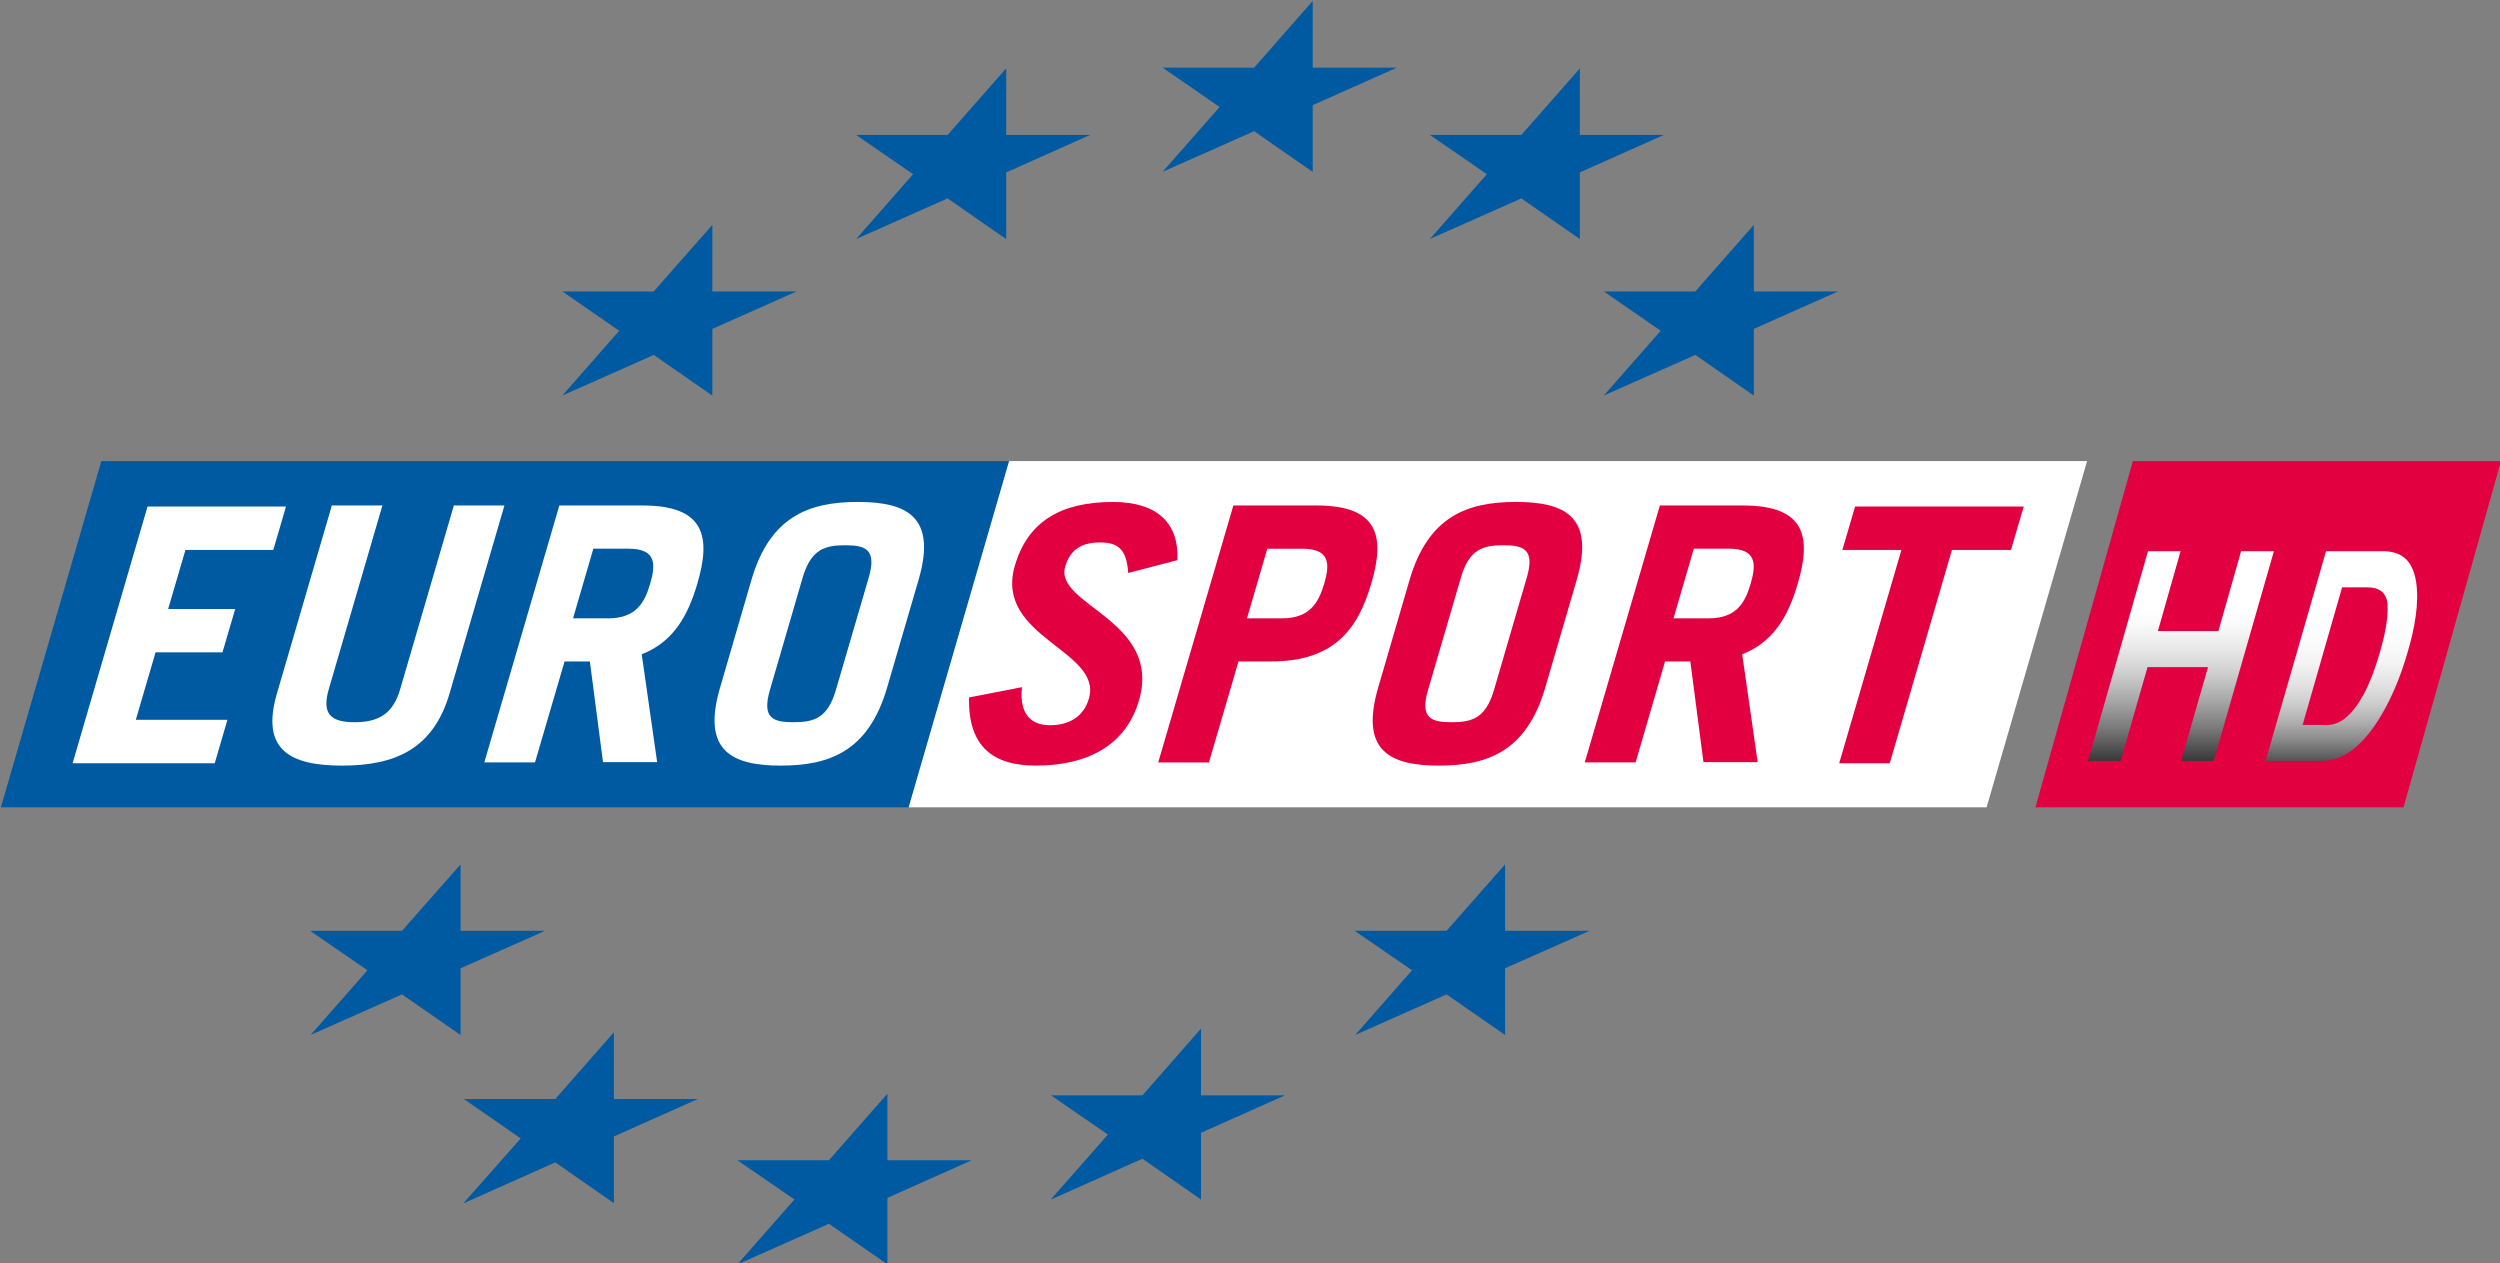
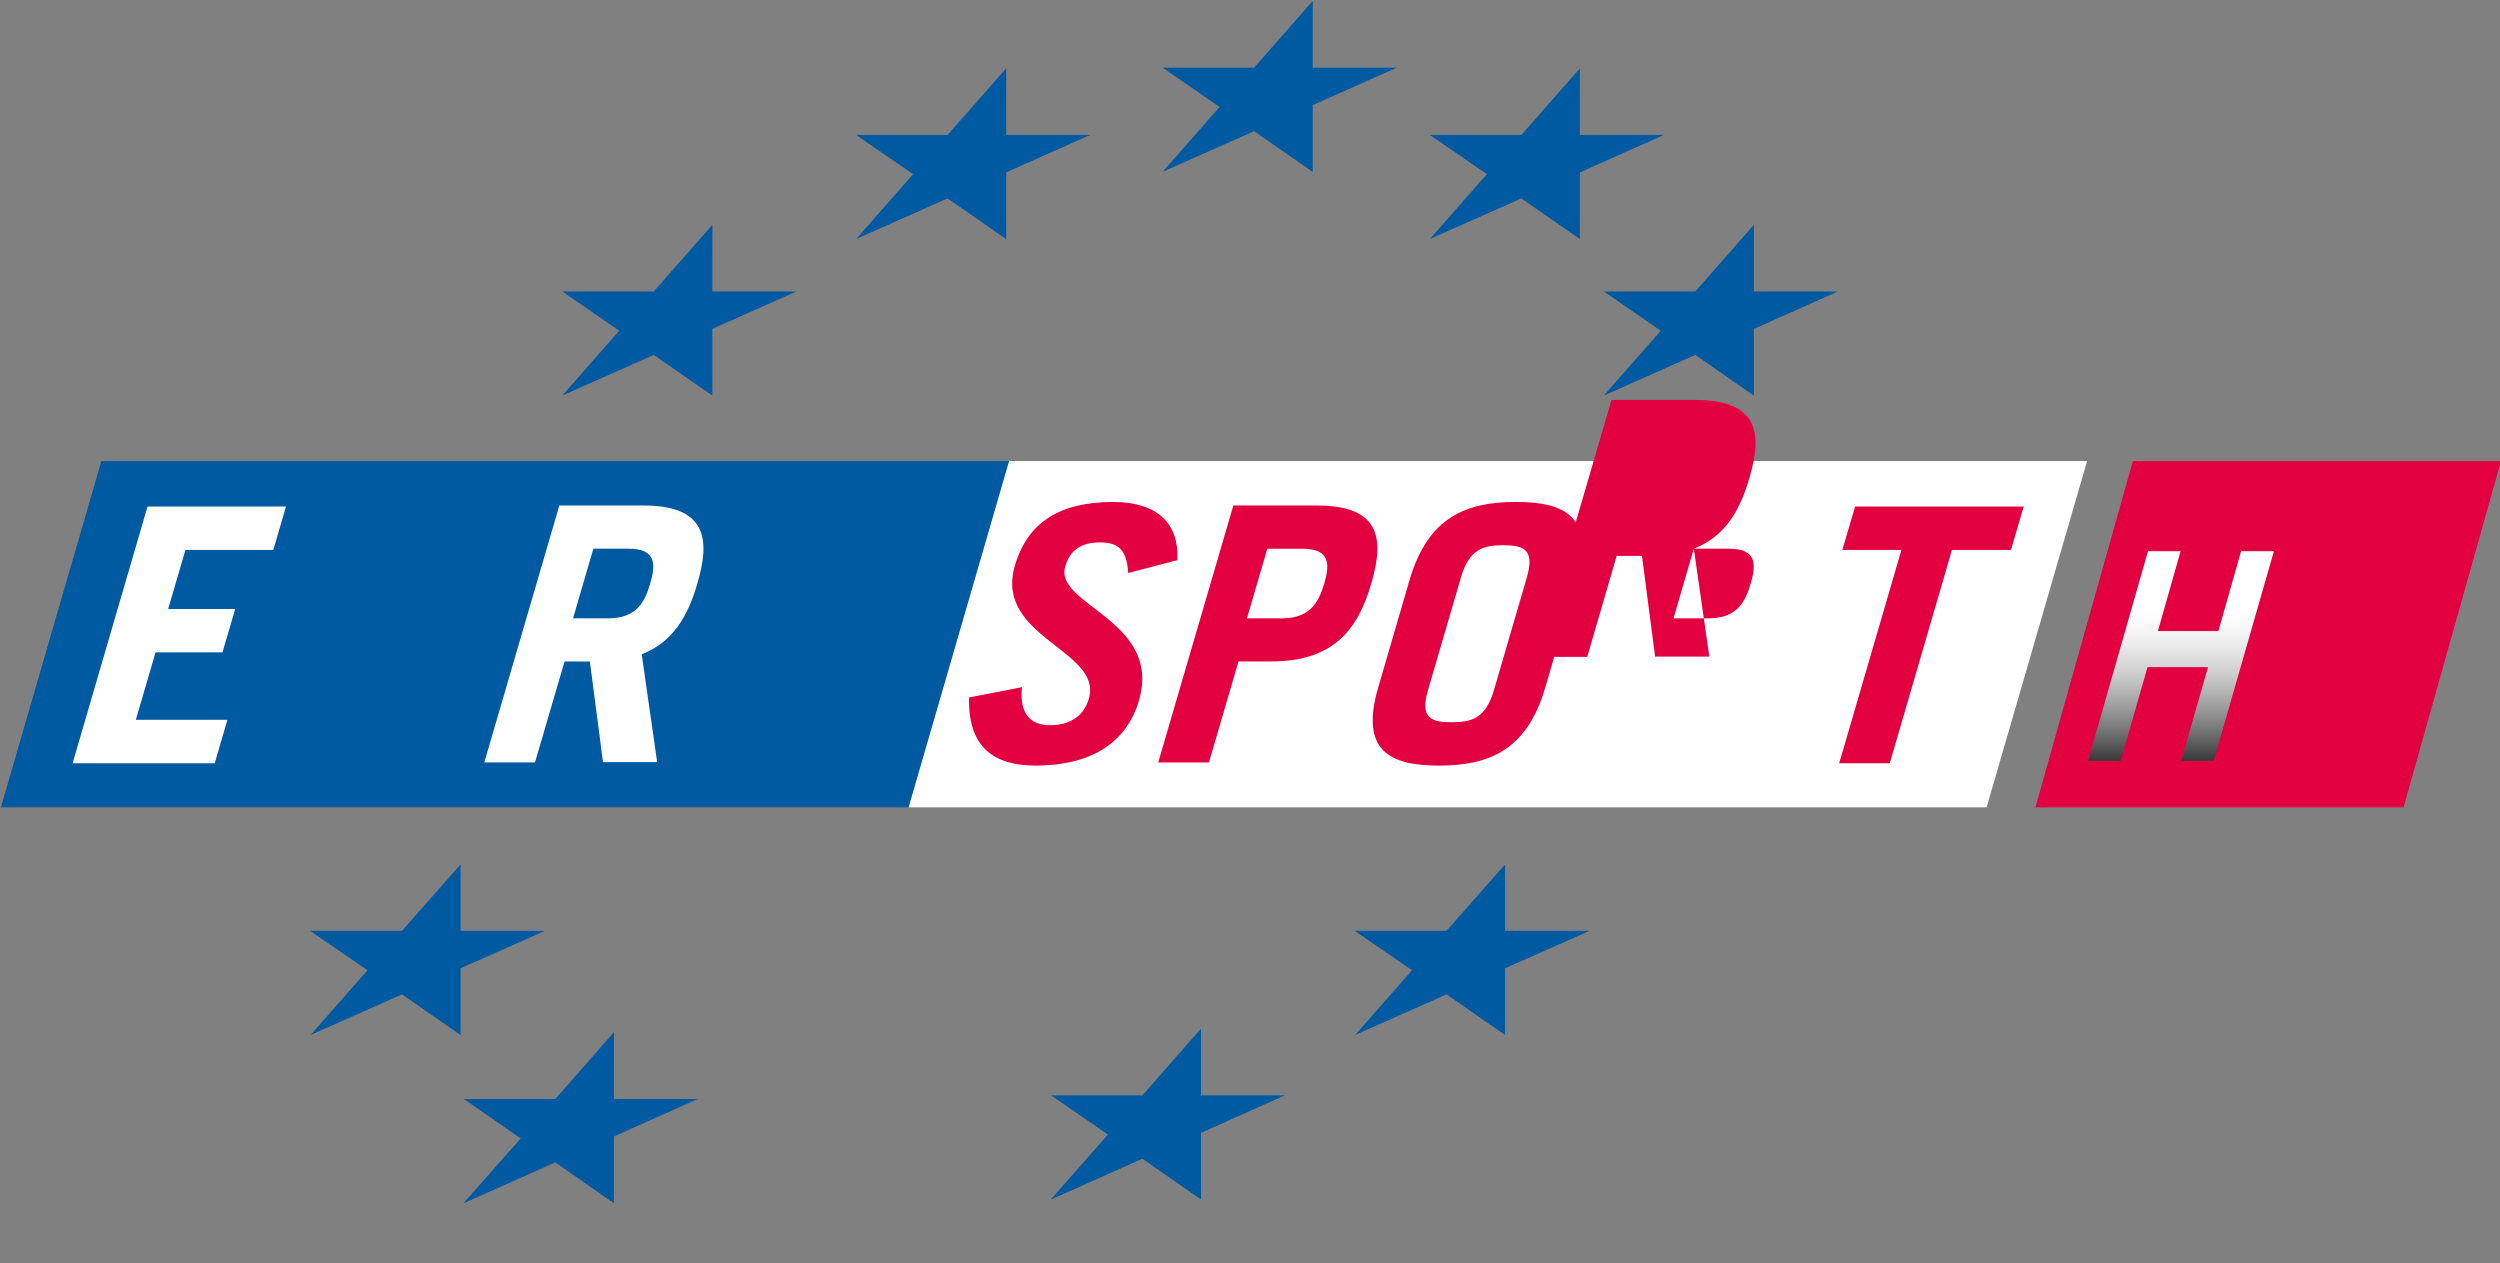
<svg xmlns="http://www.w3.org/2000/svg" xmlns:ns1="http://www.inkscape.org/namespaces/inkscape" xmlns:xlink="http://www.w3.org/1999/xlink" version="1.1" id="Layer_1" x="0px" y="0px" width="661" height="334" viewBox="0 0 661 334" enable-background="new 0 0 1190.55 841.89" xml:space="preserve">
  <rect x="0" y="0" width="661" height="334" fill="#808080" stroke="none" />
  <defs id="defs109">
    <defs id="defs78">
      <path d="m 690.138,741.369 h 0.927 c 0.45,0 0.693,0.207 0.729,0.621 0.026,0.424 -0.063,1.026 -0.298,1.81 -0.161,0.558 -0.351,1.053 -0.566,1.458 -0.405,0.747 -0.847,1.125 -1.314,1.125 h -0.918 l 1.44,-5.014 z m -0.586,-1.319 -2.201,7.637 v 0.009 h 2.058 c 0.721,0 1.387,-0.477 2.007,-1.422 0.459,-0.711 0.838,-1.575 1.125,-2.592 0.117,-0.396 0.217,-0.819 0.279,-1.26 0.063,-0.441 0.072,-0.855 0.019,-1.233 -0.072,-0.477 -0.252,-0.801 -0.531,-0.972 -0.155,-0.099 -0.356,-0.152 -0.614,-0.167 h -2.142 z" id="SVGID_4_" ns1:connector-curvature="0" />
    </defs>
    <clipPath id="SVGID_5_">
      <use id="use82" overflow="visible" xlink:href="#SVGID_4_" style="overflow:visible" x="0" y="0" width="1190.55" height="841.89" />
    </clipPath>
    <linearGradient gradientTransform="matrix(0,6.45,6.45,0,-4736.839,742.133)" y2="841.341" x2="1" y1="841.341" x1="0" gradientUnits="userSpaceOnUse" id="SVGID_6_">
      <stop id="stop85" style="stop-color:#FFFFFF" offset="0" />
      <stop id="stop87" style="stop-color:#FCFCFC" offset="0.178" />
      <stop id="stop89" style="stop-color:#F3F3F3" offset="0.31" />
      <stop id="stop91" style="stop-color:#E2E2E2" offset="0.427" />
      <stop id="stop93" style="stop-color:#CCCCCC" offset="0.537" />
      <stop id="stop95" style="stop-color:#AEAEAE" offset="0.64" />
      <stop id="stop97" style="stop-color:#8A8A8A" offset="0.738" />
      <stop id="stop99" style="stop-color:#5F5F5F" offset="0.834" />
      <stop id="stop101" style="stop-color:#2F2F2F" offset="0.924" />
      <stop id="stop103" style="stop-color:#000000" offset="1" />
    </linearGradient>
    <defs id="defs51">
      <polygon points="683.063,740.05 680.877,747.696 682.065,747.696 683.046,744.276 685.251,744.276 684.27,747.696 685.458,747.696 687.649,740.062 687.649,740.05 686.456,740.05 685.629,742.962 683.424,742.962 684.251,740.05 " id="SVGID_1_" />
    </defs>
    <clipPath id="SVGID_2_">
      <use id="use55" overflow="visible" xlink:href="#SVGID_1_" style="overflow:visible" x="0" y="0" width="1190.55" height="841.89" />
    </clipPath>
    <linearGradient gradientTransform="matrix(0,6.45,6.45,0,-4742.082,742.133)" y2="841.246" x2="1" y1="841.246" x1="0" gradientUnits="userSpaceOnUse" id="SVGID_3_">
      <stop id="stop58" style="stop-color:#FFFFFF" offset="0" />
      <stop id="stop60" style="stop-color:#F9F9F9" offset="0.096" />
      <stop id="stop62" style="stop-color:#E9E9E9" offset="0.22" />
      <stop id="stop64" style="stop-color:#CFCFCF" offset="0.36" />
      <stop id="stop66" style="stop-color:#A9A9A9" offset="0.511" />
      <stop id="stop68" style="stop-color:#7A7A7A" offset="0.671" />
      <stop id="stop70" style="stop-color:#404040" offset="0.836" />
      <stop id="stop72" style="stop-color:#000000" offset="1" />
    </linearGradient>
    <linearGradient ns1:collect="always" xlink:href="#SVGID_3_" id="linearGradient3166" gradientUnits="userSpaceOnUse" gradientTransform="matrix(0,6.45,6.45,0,-4742.082,742.133)" x1="0" y1="841.246" x2="1" y2="841.246" />
    <linearGradient ns1:collect="always" xlink:href="#SVGID_6_" id="linearGradient3168" gradientUnits="userSpaceOnUse" gradientTransform="matrix(0,6.45,6.45,0,-4736.839,742.133)" x1="0" y1="841.341" x2="1" y2="841.341" />
  </defs>
  <polygon style="fill:#005aa2" id="polygon5" points="625.271,730.583 628.599,730.583 630.734,728.159 630.735,728.159 630.735,728.161 630.735,730.583 633.796,730.583 633.799,730.583 633.796,730.586 630.735,731.949 630.735,734.375 630.734,734.378 628.599,732.897 625.273,734.375 625.271,734.375 625.271,734.372 627.341,732.017 625.271,730.586 625.267,730.583 " transform="matrix(7.254,0,0,7.254,-4387.007,-5222.594)" />
  <polygon style="fill:#005aa2" id="polygon7" points="618.164,755.325 616.093,753.9 616.089,753.888 616.093,753.888 619.423,753.888 621.554,751.47 621.559,751.47 621.559,753.888 624.619,753.888 624.619,753.895 621.559,755.253 621.559,757.683 621.554,757.683 619.423,756.205 616.093,757.683 " transform="matrix(7.254,0,0,7.254,-4387.007,-5222.594)" />
  <polygon style="fill:#005aa2" id="polygon9" points="627.147,763.813 627.143,763.813 625.011,762.328 621.681,763.813 621.678,763.813 621.678,763.799 623.75,761.454 621.678,760.018 625.011,760.018 627.14,757.592 627.147,757.592 627.147,760.018 630.205,760.018 630.208,760.018 630.205,760.018 627.147,761.383 " transform="matrix(7.254,0,0,7.254,-4387.007,-5222.594)" />
-   <polygon style="fill:#005aa2" id="polygon11" points="640.181,762.255 640.178,762.255 637.116,763.622 637.116,766.045 634.984,764.566 631.654,766.045 631.652,766.045 631.654,766.038 633.726,763.68 631.654,762.255 631.652,762.255 631.654,762.25 634.984,762.25 637.116,759.825 637.116,759.825 637.116,762.25 640.178,762.25 " transform="matrix(7.254,0,0,7.254,-4387.007,-5222.594)" />
  <polygon style="fill:#005aa2" id="polygon13" points="643.081,759.885 646.411,759.885 648.542,757.456 648.542,757.456 648.546,757.46 648.546,759.885 651.607,759.885 651.61,759.885 651.607,759.885 648.546,761.25 648.546,763.672 648.542,763.679 646.411,762.195 643.084,763.679 643.081,763.672 643.081,763.667 645.153,761.316 643.081,759.885 643.08,759.885 " transform="matrix(7.254,0,0,7.254,-4387.007,-5222.594)" />
  <polygon style="fill:#005aa2" id="polygon15" points="659.63,751.47 659.63,753.888 662.688,753.888 662.691,753.888 662.691,753.895 659.63,755.253 659.63,757.683 659.626,757.683 657.496,756.205 654.167,757.683 654.164,757.683 654.167,757.683 656.238,755.325 654.164,753.9 654.164,753.888 654.167,753.888 657.496,753.888 659.626,751.47 " transform="matrix(7.254,0,0,7.254,-4387.007,-5222.594)" />
  <polygon style="fill:#005aa2" id="polygon17" points="641.442,728.674 639.31,727.192 635.98,728.67 635.98,728.668 638.052,726.309 635.98,724.882 635.978,724.879 635.98,724.879 639.31,724.879 641.442,722.454 641.446,722.451 641.446,722.458 641.446,724.879 644.507,724.879 641.446,726.244 641.446,728.67 " transform="matrix(7.254,0,0,7.254,-4387.007,-5222.594)" />
  <polygon style="fill:#005aa2" id="polygon19" points="652.617,720 652.617,720.003 652.617,722.428 655.677,722.428 655.681,722.428 655.677,722.43 652.617,723.793 652.617,726.219 652.613,726.223 650.481,724.742 647.155,726.219 647.151,726.219 647.151,726.218 649.224,723.86 647.151,722.43 647.151,722.428 650.481,722.428 652.613,720 " transform="matrix(7.254,0,0,7.254,-4387.007,-5222.594)" />
  <polygon style="fill:#005aa2" id="polygon21" points="662.355,722.451 662.355,722.458 662.355,724.879 665.416,724.879 665.417,724.879 665.416,724.879 662.355,726.244 662.355,728.67 662.355,728.674 660.222,727.192 656.892,728.67 656.892,728.668 658.965,726.309 656.892,724.882 656.891,724.879 656.892,724.879 660.222,724.879 662.355,722.454 " transform="matrix(7.254,0,0,7.254,-4387.007,-5222.594)" />
  <polygon style="fill:#005aa2" id="polygon23" points="668.696,728.159 668.696,728.161 668.696,730.583 671.757,730.583 671.757,730.586 668.696,731.949 668.696,734.375 668.694,734.378 666.563,732.897 663.233,734.375 663.232,734.375 663.232,734.372 665.302,732.017 663.232,730.586 663.229,730.583 663.232,730.583 666.563,730.583 668.694,728.159 " transform="matrix(7.254,0,0,7.254,-4387.007,-5222.594)" />
  <polygon style="fill:#005aa2" id="polygon25" points="604.803,749.387 608.465,736.767 641.568,736.767 637.906,749.387 " transform="matrix(7.254,0,0,7.254,-4387.007,-5222.594)" />
  <polygon style="fill:#ffffff" id="polygon27" points="637.889,749.387 641.551,736.767 680.843,736.767 677.18,749.387 " transform="matrix(7.254,0,0,7.254,-4387.007,-5222.594)" />
-   <path style="fill:#e30041" ns1:connector-curvature="0" id="path29" d="m 447.845,145.072 h 9.277 c 7.449,0 7.203,4.229 5.767,9.205 -1.451,4.969 -3.678,9.212 -11.149,9.212 h -9.263 l 5.368,-18.417 z m 16.886,56.448 -4.098,-28.536 c 8.189,-3.163 12.186,-10.01 14.703,-18.714 3.576,-12.106 2.176,-20.622 -14.427,-20.622 h -8.625 -13.412 l -19.86,67.937 h 13.441 l 7.783,-26.701 h 6.688 l 3.474,26.628 h 14.333 z" />
+   <path style="fill:#e30041" ns1:connector-curvature="0" id="path29" d="m 447.845,145.072 h 9.277 c 7.449,0 7.203,4.229 5.767,9.205 -1.451,4.969 -3.678,9.212 -11.149,9.212 h -9.263 l 5.368,-18.417 z c 8.189,-3.163 12.186,-10.01 14.703,-18.714 3.576,-12.106 2.176,-20.622 -14.427,-20.622 h -8.625 -13.412 l -19.86,67.937 h 13.441 l 7.783,-26.701 h 6.688 l 3.474,26.628 h 14.333 z" />
  <path style="fill:#e30041" ns1:connector-curvature="0" id="path31" d="m 338.961,163.489 h -9.263 l 5.382,-18.41 h 9.248 c 7.478,0 7.239,4.229 5.81,9.198 -1.487,4.961 -3.728,9.212 -11.178,9.212 m 9.183,-29.841 h -8.646 -13.397 l -19.868,67.945 h 13.412 l 7.812,-26.708 h 8.639 c 16.589,0 22.958,-8.501 26.476,-20.622 3.569,-12.099 2.183,-20.615 -14.427,-20.615" />
-   <path style="fill:#ffffff" ns1:connector-curvature="0" id="path33" d="m 212.226,152.71 c 2.227,-7.515 5.897,-8.545 11.229,-8.545 5.317,0 8.436,1.03 6.238,8.545 l -8.683,29.725 c -2.191,7.522 -5.897,8.523 -11.214,8.523 -5.331,0 -8.421,-1.001 -6.231,-8.523 l 8.661,-29.725 z m -21.841,29.109 c -4.911,16.712 3.097,20.608 16.081,20.608 12.977,0 23.204,-3.895 28.079,-20.608 l 8.32,-28.485 c 4.882,-16.72 -3.083,-20.622 -16.059,-20.622 -12.984,0 -23.248,3.902 -28.13,20.622 l -8.291,28.485 z" />
  <polygon style="fill:#ffffff" id="polygon35" points="612.88,743.737 610.441,743.737 609.721,746.197 613.06,746.197 612.597,747.781 607.417,747.781 610.148,738.424 615.195,738.424 614.732,740.005 611.53,740.005 610.9,742.157 613.344,742.157 " transform="matrix(7.254,0,0,7.254,-4387.007,-5222.594)" />
-   <path style="fill:#ffffff" ns1:connector-curvature="0" id="path37" d="m 101.108,133.648 -14.159,48.512 c -1.893,6.477 0.326,8.791 6.804,8.791 6.499,0 10.191,-2.314 12.07,-8.791 l 14.174,-48.512 h 13.376 l -14.5,49.665 c -4.359,14.942 -14.674,19.113 -28.449,19.113 -13.775,0 -21.558,-4.171 -17.191,-19.113 l 14.507,-49.665 h 13.368 z" />
  <path style="fill:#e30041" ns1:connector-curvature="0" id="path39" d="m 298.298,151.499 c -0.399,-6.412 -2.814,-8.073 -7.442,-8.073 -4.737,0 -7.877,1.77 -9.212,6.376 -3.003,10.22 25.685,14.159 19.498,35.412 -3.402,11.635 -13.274,17.213 -27.317,17.213 -10.851,0 -17.931,-4.679 -17.605,-18.018 l 13.985,-2.72 c -0.856,8.189 3.453,10.061 7.406,10.061 4.686,0 8.828,-1.966 10.293,-7.043 3.743,-12.788 -25.112,-16.154 -19.578,-35.129 3.395,-11.642 12.114,-16.857 25.932,-16.857 11.925,0 17.503,5.796 17.046,15.385 l -13.006,3.395 z" />
  <path style="fill:#e30041" ns1:connector-curvature="0" id="path41" d="m 386.262,152.71 c 2.183,-7.515 5.89,-8.545 11.207,-8.545 5.331,0 8.414,1.03 6.216,8.545 l -8.675,29.725 c -2.198,7.522 -5.875,8.523 -11.207,8.523 -5.324,0 -8.429,-1.001 -6.231,-8.523 l 8.69,-29.725 z m -21.877,29.109 c -4.867,16.712 3.097,20.608 16.081,20.608 12.991,0 23.226,-3.895 28.093,-20.608 l 8.32,-28.485 c 4.889,-16.72 -3.09,-20.622 -16.074,-20.622 -12.984,0 -23.212,3.902 -28.115,20.622 l -8.305,28.485 z" />
  <polygon style="fill:#e30041" id="polygon43" points="672.387,738.424 678.532,738.424 678.069,740.006 675.917,740.006 673.65,747.781 671.807,747.781 674.075,740.006 671.922,740.006 " transform="matrix(7.254,0,0,7.254,-4387.007,-5222.594)" />
  <path style="fill:#ffffff" ns1:connector-curvature="0" id="path45" d="m 156.881,145.072 h 9.285 c 7.449,0 7.203,4.229 5.752,9.205 -1.436,4.969 -3.67,9.212 -11.12,9.212 h -9.285 l 5.368,-18.417 z m 16.872,56.448 -4.084,-28.536 c 8.211,-3.163 12.193,-10.01 14.718,-18.714 3.562,-12.106 2.183,-20.622 -14.435,-20.622 h -8.639 -13.426 l -19.839,67.937 h 13.405 l 7.819,-26.701 h 6.688 l 3.474,26.628 h 14.319 z" />
  <polygon style="fill:#e30041" id="polygon47" points="678.959,749.387 682.511,736.767 695.93,736.767 692.377,749.387 " transform="matrix(7.254,0,0,7.254,-4387.007,-5222.594)" />
  <rect style="fill:url(#linearGradient3166)" id="rect74" height="7.646" width="6.771" clip-path="url(#SVGID_2_)" y="740.05" x="680.877" transform="matrix(7.254,0,0,7.254,-4387.007,-5222.594)" />
-   <rect style="fill:url(#linearGradient3168)" id="rect105" height="7.646" width="5.541" clip-path="url(#SVGID_5_)" y="740.05" x="687.351" transform="matrix(7.254,0,0,7.254,-4387.007,-5222.594)" />
</svg>